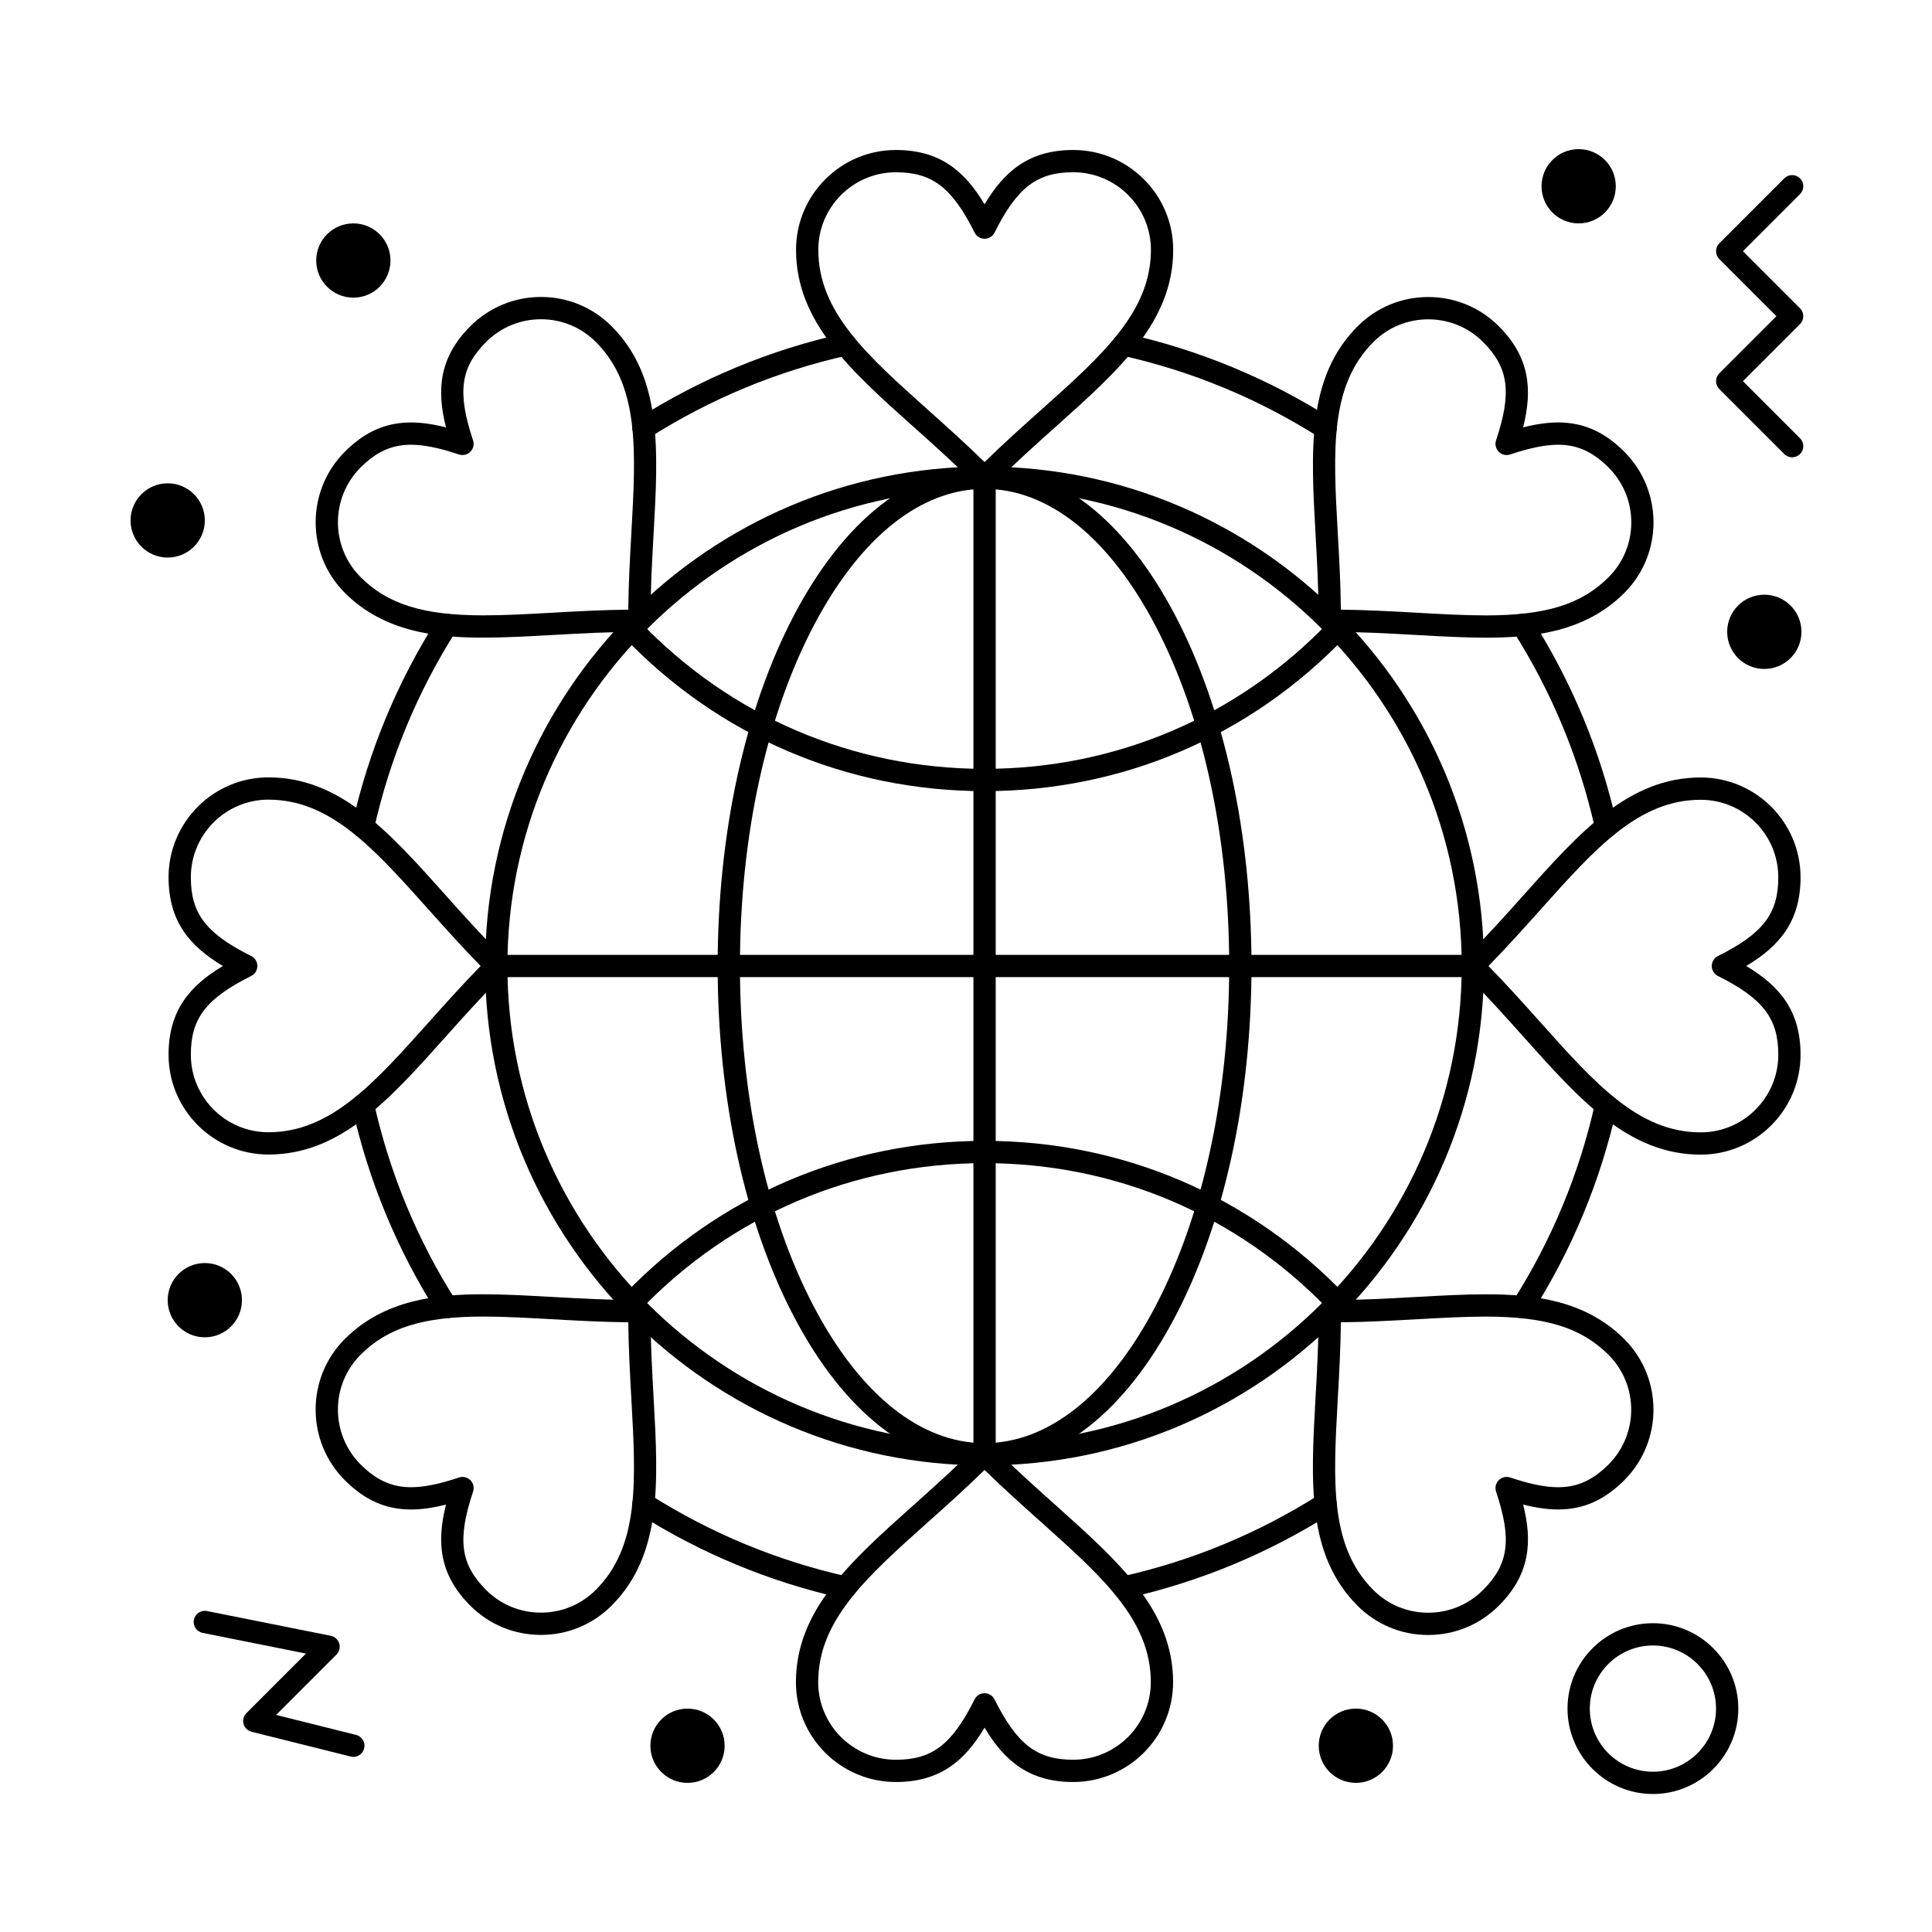
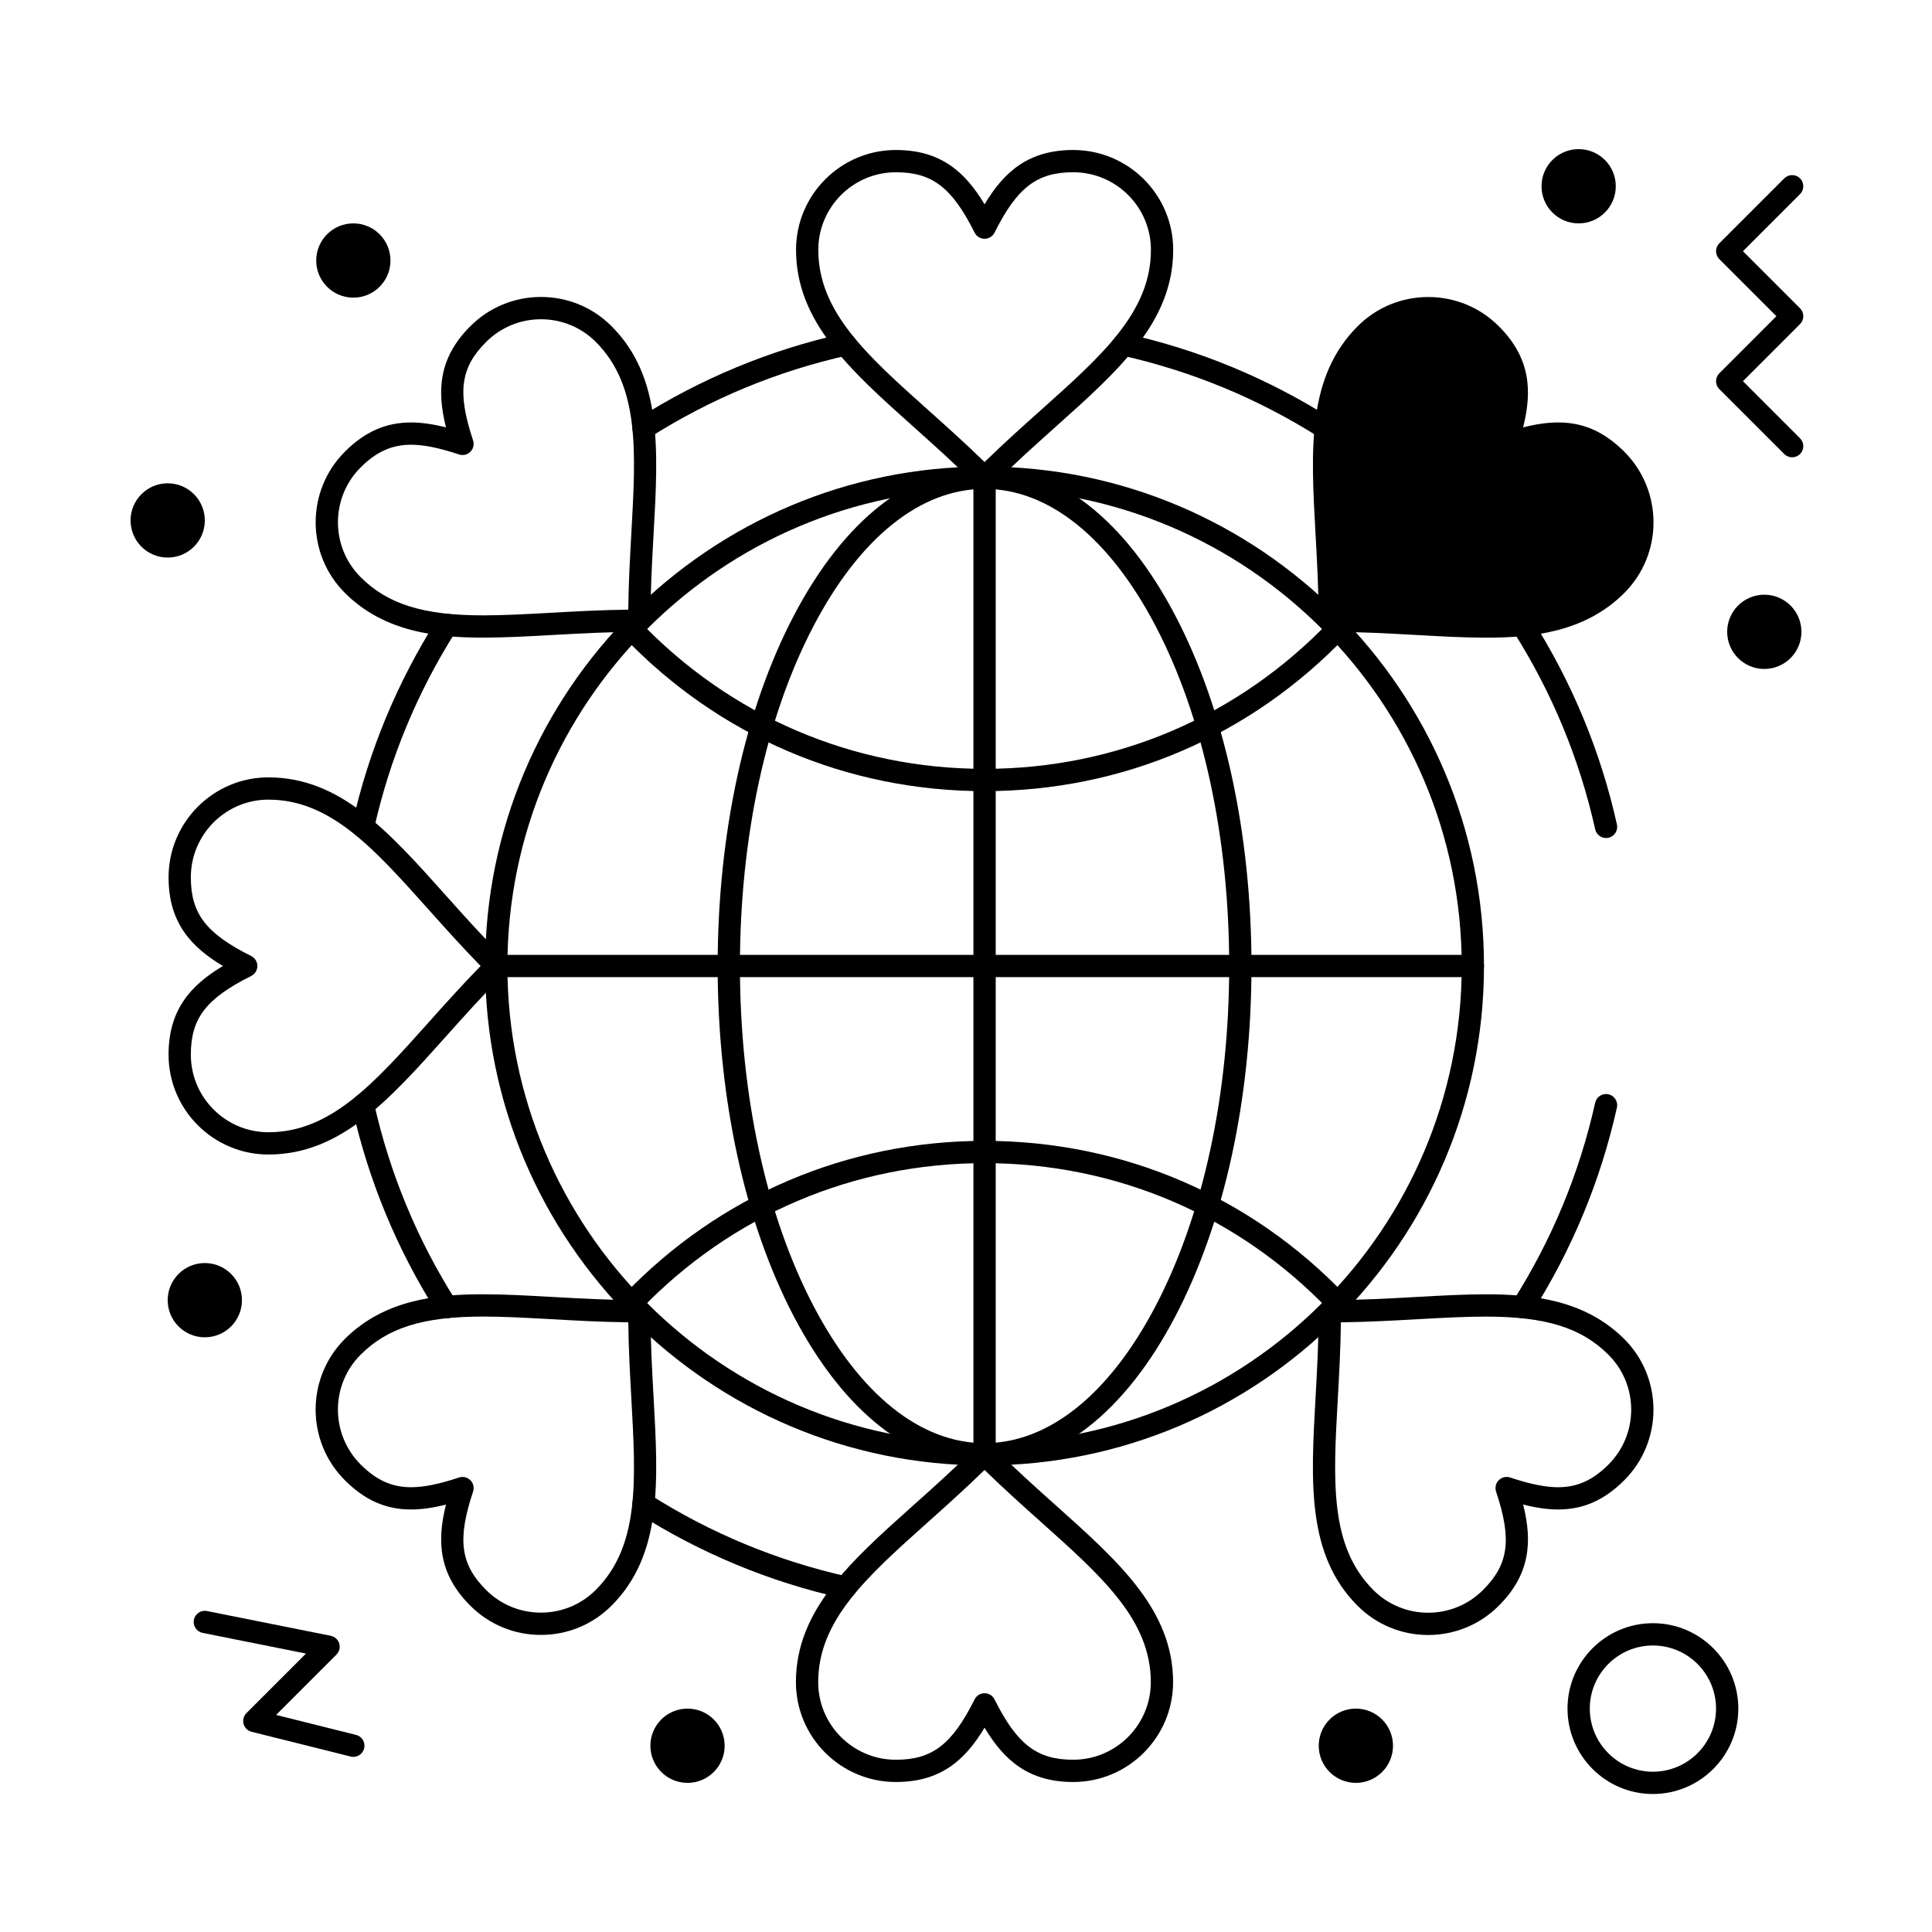
<svg xmlns="http://www.w3.org/2000/svg" fill="#000000" width="800px" height="800px" version="1.1" viewBox="144 144 512 512">
  <g>
    <path d="m404.92 532.35c-19.258 0-37.207-14.02-50.543-39.48-13.02-24.855-20.191-57.836-20.191-92.867s7.172-68.012 20.191-92.867c13.336-25.461 31.289-39.484 50.543-39.484 19.258 0 37.207 14.023 50.543 39.48 13.02 24.855 20.191 57.836 20.191 92.867s-7.172 68.012-20.191 92.867c-13.336 25.461-31.285 39.484-50.543 39.484zm0-258.79c-16.953 0-33.043 12.898-45.312 36.316-12.586 24.027-19.516 56.031-19.516 90.129 0 34.094 6.93 66.102 19.516 90.129 12.266 23.418 28.359 36.316 45.312 36.316s33.043-12.898 45.312-36.316c12.586-24.027 19.516-56.031 19.516-90.129 0-34.094-6.93-66.102-19.516-90.129-12.266-23.418-28.359-36.316-45.312-36.316z" />
    <path d="m404.92 353.66c-36.508 0-70.504-14.551-95.727-40.969-1.125-1.18-1.082-3.047 0.098-4.176 1.18-1.125 3.047-1.082 4.176 0.098 24.098 25.238 56.578 39.141 91.457 39.141 34.883 0 67.363-13.902 91.461-39.145 1.129-1.18 2.996-1.223 4.172-0.098 1.18 1.125 1.223 2.996 0.098 4.176-25.227 26.422-59.223 40.973-95.734 40.973z" />
    <path d="m498.52 492.3c-0.777 0-1.555-0.305-2.137-0.914-24.094-25.242-56.578-39.141-91.461-39.141-34.695 0-67.059 13.773-91.121 38.789-1.129 1.176-3 1.211-4.176 0.082-1.176-1.129-1.211-3-0.082-4.176 25.188-26.18 59.059-40.598 95.375-40.598 36.516 0 70.512 14.551 95.73 40.969 1.125 1.18 1.082 3.047-0.098 4.172-0.566 0.547-1.301 0.816-2.031 0.816z" />
    <path d="m534.32 402.95h-258.79c-1.629 0-2.953-1.32-2.953-2.953 0-1.629 1.32-2.953 2.953-2.953h258.79c1.629 0 2.953 1.32 2.953 2.953-0.004 1.633-1.324 2.953-2.953 2.953z" />
    <path d="m404.92 532.35c-1.629 0-2.953-1.32-2.953-2.953v-258.79c0-1.629 1.32-2.953 2.953-2.953 1.629 0 2.953 1.32 2.953 2.953v258.79c0 1.633-1.32 2.953-2.953 2.953z" />
    <path d="m404.92 532.35c-72.977 0-132.35-59.371-132.35-132.35s59.371-132.35 132.35-132.35c72.977 0 132.35 59.371 132.35 132.35s-59.371 132.35-132.35 132.35zm0-258.79c-69.723 0-126.45 56.723-126.45 126.45s56.723 126.45 126.45 126.45c69.723 0 126.45-56.723 126.45-126.45s-56.723-126.45-126.45-126.45z" />
    <path d="m572.2 193.36c0 5.434-4.406 9.84-9.84 9.84s-9.84-4.406-9.84-9.84c0-5.438 4.406-9.84 9.84-9.84s9.84 4.402 9.84 9.84" />
    <path d="m621.4 311.44c0 5.434-4.406 9.84-9.84 9.84s-9.84-4.406-9.84-9.84 4.406-9.84 9.84-9.84 9.84 4.406 9.84 9.84" />
    <path d="m513.16 606.64c0 5.434-4.406 9.84-9.84 9.84-5.438 0-9.84-4.406-9.84-9.84 0-5.438 4.402-9.84 9.84-9.84 5.434 0 9.84 4.402 9.84 9.84" />
    <path d="m336.04 606.64c0 5.434-4.406 9.84-9.84 9.84-5.434 0-9.84-4.406-9.84-9.84 0-5.438 4.406-9.84 9.84-9.84 5.434 0 9.84 4.402 9.84 9.84" />
    <path d="m208.12 488.56c0 5.434-4.406 9.84-9.84 9.84s-9.84-4.406-9.84-9.84 4.406-9.84 9.84-9.84 9.84 4.406 9.84 9.84" />
    <path d="m198.28 281.92c0 5.434-4.406 9.84-9.84 9.84s-9.84-4.406-9.84-9.84c0-5.434 4.406-9.84 9.84-9.84s9.84 4.406 9.84 9.84" />
    <path d="m247.48 213.04c0 5.434-4.402 9.84-9.84 9.84-5.434 0-9.84-4.406-9.84-9.84 0-5.438 4.406-9.84 9.84-9.84 5.438 0 9.84 4.402 9.84 9.84" />
    <path d="m618.94 265.19c-0.754 0-1.512-0.289-2.086-0.863l-17.219-17.219c-1.152-1.152-1.152-3.023 0-4.176l15.133-15.137-15.133-15.133c-1.152-1.152-1.152-3.023 0-4.176l17.219-17.219c1.152-1.152 3.019-1.152 4.176 0 1.152 1.152 1.152 3.023 0 4.176l-15.133 15.133 15.133 15.133c1.152 1.152 1.152 3.023 0 4.176l-15.133 15.133 15.133 15.133c1.152 1.152 1.152 3.023 0 4.176-0.578 0.574-1.332 0.863-2.09 0.863z" />
    <path d="m237.64 609.59c-0.238 0-0.477-0.027-0.719-0.09l-26.242-6.559c-1.031-0.258-1.844-1.051-2.129-2.074-0.285-1.023 0.004-2.125 0.758-2.875l15.781-15.781-27.391-5.481c-1.598-0.32-2.637-1.875-2.316-3.473 0.32-1.598 1.879-2.637 3.473-2.316l32.801 6.559c1.066 0.215 1.93 0.996 2.246 2.039s0.031 2.172-0.738 2.941l-15.992 15.992 21.184 5.293c1.582 0.395 2.543 1.996 2.148 3.578-0.336 1.348-1.543 2.246-2.863 2.246z" />
    <path d="m495.31 260.43c-0.543 0-1.09-0.148-1.582-0.461-16.191-10.289-33.875-17.621-52.566-21.789-1.59-0.355-2.594-1.934-2.238-3.523 0.355-1.594 1.934-2.59 3.523-2.238 19.359 4.316 37.68 11.91 54.449 22.57 1.375 0.875 1.781 2.699 0.91 4.074-0.566 0.883-1.52 1.367-2.496 1.367z" />
    <path d="m569.62 366.08c-1.352 0-2.57-0.934-2.879-2.309-4.164-18.688-11.496-36.375-21.785-52.57-0.875-1.375-0.469-3.199 0.91-4.074 1.375-0.875 3.203-0.465 4.074 0.91 10.656 16.773 18.25 35.094 22.562 54.449 0.355 1.59-0.648 3.168-2.238 3.523-0.215 0.047-0.434 0.07-0.645 0.07z" />
    <path d="m547.44 493.34c-0.543 0-1.09-0.148-1.582-0.461-1.375-0.875-1.781-2.699-0.91-4.074 10.289-16.191 17.621-33.875 21.789-52.566 0.355-1.59 1.934-2.598 3.523-2.238 1.59 0.355 2.594 1.934 2.238 3.523-4.316 19.359-11.91 37.68-22.566 54.449-0.562 0.883-1.52 1.367-2.492 1.367z" />
-     <path d="m441.79 567.66c-1.352 0-2.57-0.938-2.879-2.312-0.355-1.59 0.648-3.168 2.238-3.523 18.688-4.164 36.375-11.496 52.566-21.785 1.379-0.871 3.199-0.469 4.074 0.91 0.875 1.375 0.469 3.199-0.91 4.074-16.773 10.656-35.094 18.25-54.449 22.562-0.211 0.051-0.426 0.074-0.641 0.074z" />
    <path d="m368.04 567.65c-0.211 0-0.43-0.023-0.645-0.07-19.359-4.316-37.68-11.91-54.449-22.566-1.375-0.875-1.781-2.699-0.906-4.074s2.699-1.781 4.074-0.91c16.191 10.289 33.875 17.621 52.566 21.789 1.59 0.355 2.594 1.934 2.238 3.523-0.309 1.375-1.527 2.309-2.879 2.309z" />
    <path d="m262.39 493.33c-0.977 0-1.93-0.484-2.496-1.367-10.656-16.77-18.25-35.09-22.562-54.449-0.355-1.59 0.648-3.168 2.238-3.523 1.59-0.359 3.168 0.648 3.523 2.238 4.168 18.688 11.496 36.375 21.785 52.566 0.875 1.375 0.469 3.199-0.91 4.074-0.488 0.309-1.035 0.461-1.578 0.461z" />
    <path d="m240.22 366.07c-0.211 0-0.43-0.023-0.645-0.07-1.59-0.355-2.594-1.934-2.238-3.523 4.316-19.359 11.91-37.676 22.57-54.449 0.875-1.375 2.699-1.781 4.074-0.91 1.375 0.875 1.781 2.699 0.91 4.074-10.289 16.191-17.621 33.879-21.789 52.566-0.309 1.379-1.531 2.312-2.883 2.312z" />
    <path d="m314.54 260.42c-0.977 0-1.93-0.484-2.496-1.371-0.875-1.375-0.469-3.199 0.91-4.074 16.773-10.656 35.094-18.25 54.449-22.562 1.59-0.355 3.168 0.648 3.523 2.238 0.355 1.59-0.648 3.168-2.238 3.523-18.688 4.164-36.375 11.496-52.57 21.785-0.488 0.312-1.039 0.461-1.578 0.461z" />
    <path d="m404.92 273.55c-0.754 0-1.512-0.289-2.086-0.863-5.707-5.707-11.359-10.762-16.828-15.652-16.66-14.898-31.047-27.77-31.047-46.828 0-14.586 11.867-26.457 26.457-26.457 11.68 0 18.242 5.59 23.504 14.398 5.262-8.809 11.824-14.398 23.504-14.398 14.605 0 26.484 11.867 26.484 26.457 0 19.051-14.387 31.914-31.047 46.809-5.477 4.894-11.141 9.961-16.855 15.676-0.574 0.57-1.328 0.859-2.086 0.859zm-23.504-83.898c-11.332 0-20.555 9.219-20.555 20.555 0 16.422 12.832 27.898 29.078 42.426 4.867 4.352 9.879 8.836 14.98 13.816 5.109-4.992 10.133-9.48 15.008-13.84 16.246-14.523 29.078-25.996 29.078-42.406 0-11.332-9.23-20.555-20.578-20.555-9.617 0-14.883 4.035-20.863 15.996-0.5 1-1.523 1.633-2.641 1.633s-2.141-0.633-2.641-1.633c-5.984-11.957-11.246-15.992-20.867-15.992z" />
    <path d="m428.42 616.25c-11.68 0-18.242-5.594-23.504-14.398-5.262 8.809-11.824 14.398-23.504 14.398-14.605 0-26.484-11.867-26.484-26.457 0-19.051 14.387-31.914 31.047-46.809 5.477-4.894 11.141-9.961 16.855-15.676 1.105-1.105 3.066-1.105 4.176 0 5.707 5.707 11.359 10.762 16.828 15.652 16.66 14.902 31.047 27.77 31.047 46.828-0.004 14.59-11.871 26.461-26.461 26.461zm-23.504-23.531c1.117 0 2.141 0.633 2.641 1.633 5.981 11.961 11.246 15.996 20.863 15.996 11.332 0 20.555-9.219 20.555-20.555 0-16.422-12.832-27.898-29.078-42.426-4.867-4.352-9.879-8.836-14.98-13.816-5.109 4.988-10.133 9.48-15.008 13.84-16.246 14.523-29.078 25.996-29.078 42.406 0 11.332 9.23 20.555 20.582 20.555 9.621 0 14.883-4.039 20.863-15.996 0.5-1.008 1.523-1.637 2.641-1.637z" />
-     <path d="m537.79 312.99c-5.769 0-11.895-0.344-18.375-0.707-7.332-0.41-14.918-0.836-23-0.836-1.629 0-2.953-1.32-2.953-2.953 0-8.07-0.422-15.645-0.832-22.969-1.246-22.316-2.316-41.59 11.16-55.066 4.996-4.996 11.641-7.746 18.707-7.746 7.07 0 13.715 2.75 18.707 7.746 8.258 8.258 8.945 16.852 6.438 26.801 3.504-0.887 6.523-1.309 9.277-1.309 6.672 0 12.238 2.461 17.527 7.75 10.324 10.324 10.336 27.117 0.02 37.434-10.441 10.449-24.402 11.855-36.676 11.855zm-38.441-7.426c7.144 0.086 13.867 0.461 20.395 0.828 6.398 0.359 12.441 0.695 18.047 0.695 15.898 0 25.312-2.934 32.5-10.121 3.883-3.883 6.016-9.043 6.016-14.535-0.004-5.492-2.144-10.66-6.035-14.551-4.164-4.164-8.281-6.019-13.352-6.019-3.398 0-7.438 0.82-12.715 2.578-1.059 0.352-2.231 0.078-3.019-0.715-0.793-0.789-1.066-1.961-0.715-3.019 4.227-12.688 3.359-19.262-3.441-26.066-3.879-3.879-9.043-6.016-14.535-6.016-5.492 0-10.652 2.137-14.535 6.016-11.609 11.609-10.652 28.801-9.441 50.562 0.371 6.519 0.746 13.234 0.832 20.363z" />
+     <path d="m537.79 312.99c-5.769 0-11.895-0.344-18.375-0.707-7.332-0.41-14.918-0.836-23-0.836-1.629 0-2.953-1.32-2.953-2.953 0-8.07-0.422-15.645-0.832-22.969-1.246-22.316-2.316-41.59 11.16-55.066 4.996-4.996 11.641-7.746 18.707-7.746 7.07 0 13.715 2.75 18.707 7.746 8.258 8.258 8.945 16.852 6.438 26.801 3.504-0.887 6.523-1.309 9.277-1.309 6.672 0 12.238 2.461 17.527 7.75 10.324 10.324 10.336 27.117 0.02 37.434-10.441 10.449-24.402 11.855-36.676 11.855zm-38.441-7.426z" />
    <path d="m287.34 577.27c-7.066 0-13.711-2.75-18.707-7.746-8.258-8.258-8.945-16.852-6.438-26.801-3.504 0.887-6.523 1.309-9.273 1.309-6.672 0-12.238-2.461-17.527-7.75-10.324-10.324-10.336-27.121-0.02-37.434 10.441-10.441 24.398-11.852 36.676-11.852 5.769 0 11.895 0.344 18.375 0.707 7.336 0.41 14.922 0.836 23.004 0.836 1.629 0 2.953 1.32 2.953 2.953 0 8.07 0.422 15.645 0.832 22.969 1.242 22.316 2.316 41.59-11.16 55.066-5 4.992-11.645 7.742-18.715 7.742zm-20.773-41.871c0.77 0 1.523 0.301 2.09 0.863 0.793 0.793 1.066 1.961 0.715 3.019-4.227 12.688-3.359 19.262 3.441 26.066 3.879 3.879 9.043 6.016 14.535 6.016s10.652-2.137 14.535-6.016c11.609-11.609 10.652-28.801 9.438-50.562-0.363-6.519-0.738-13.23-0.82-20.359-7.144-0.086-13.867-0.461-20.398-0.828-6.394-0.355-12.438-0.695-18.043-0.695-15.898 0-25.312 2.93-32.5 10.121-8.016 8.016-8.004 21.062 0.02 29.086 4.164 4.164 8.281 6.019 13.352 6.019 3.398 0 7.438-0.82 12.715-2.578 0.293-0.102 0.609-0.152 0.922-0.152z" />
-     <path d="m594.71 449.99c-19.051 0-31.914-14.387-46.809-31.047-4.898-5.477-9.961-11.141-15.676-16.855-0.555-0.555-0.863-1.305-0.863-2.086s0.312-1.535 0.863-2.086c5.707-5.707 10.762-11.359 15.652-16.828 14.902-16.66 27.77-31.047 46.828-31.047 14.586 0 26.457 11.867 26.457 26.457 0 11.68-5.594 18.242-14.398 23.504 8.809 5.262 14.398 11.824 14.398 23.504 0 14.602-11.867 26.484-26.453 26.484zm-56.246-49.988c4.988 5.109 9.48 10.133 13.84 15.008 14.523 16.246 25.996 29.078 42.406 29.078 11.332 0 20.555-9.23 20.555-20.578 0-9.617-4.039-14.883-15.996-20.863-1-0.5-1.633-1.523-1.633-2.641 0-1.117 0.633-2.141 1.633-2.641 11.961-5.981 15.996-11.246 15.996-20.863 0-11.332-9.219-20.555-20.555-20.555-16.422 0-27.898 12.832-42.426 29.078-4.356 4.863-8.836 9.871-13.82 14.977z" />
    <path d="m215.13 449.96c-14.586 0-26.457-11.867-26.457-26.457 0-11.68 5.59-18.242 14.398-23.504-8.809-5.262-14.398-11.824-14.398-23.504 0-14.605 11.867-26.484 26.457-26.484 19.051 0 31.914 14.387 46.809 31.047 4.894 5.477 9.961 11.141 15.676 16.855 1.152 1.152 1.152 3.023 0 4.176-5.707 5.707-10.762 11.359-15.652 16.828-14.906 16.652-27.773 31.043-46.832 31.043zm0-94.047c-11.332 0-20.555 9.23-20.555 20.582 0 9.621 4.035 14.883 15.996 20.863 1 0.5 1.633 1.523 1.633 2.641s-0.633 2.141-1.633 2.641c-11.961 5.981-15.996 11.246-15.996 20.863 0 11.332 9.219 20.555 20.555 20.555 16.422 0 27.898-12.832 42.426-29.078 4.352-4.863 8.836-9.879 13.816-14.98-4.992-5.109-9.48-10.133-13.84-15.008-14.52-16.246-25.992-29.078-42.402-29.078z" />
    <path d="m522.47 577.29c-7.066 0-13.707-2.75-18.699-7.742-13.473-13.473-12.395-32.738-11.145-55.051 0.41-7.336 0.836-14.918 0.836-23.004 0-1.629 1.32-2.953 2.953-2.953 8.07 0 15.645-0.422 22.969-0.832 6.473-0.359 12.586-0.703 18.348-0.703 12.293 0 26.266 1.41 36.719 11.859 10.312 10.316 10.312 27.098 0 37.414-5.285 5.285-10.855 7.75-17.527 7.75-2.754 0-5.773-0.422-9.277-1.309 2.508 9.949 1.82 18.543-6.438 26.801-5.008 5.012-11.664 7.769-18.738 7.769zm-23.121-82.863c-0.086 7.144-0.461 13.867-0.828 20.398-1.219 21.758-2.18 38.941 9.426 50.547 3.879 3.879 9.039 6.016 14.527 6.016 5.496 0 10.668-2.144 14.559-6.035 6.801-6.801 7.672-13.379 3.441-26.066-0.352-1.059-0.078-2.231 0.715-3.019 0.789-0.793 1.961-1.066 3.019-0.715 5.277 1.758 9.316 2.578 12.715 2.578 5.07 0 9.188-1.855 13.352-6.019 8.012-8.016 8.012-21.055 0-29.066-7.195-7.195-16.625-10.133-32.543-10.133-5.598 0-11.633 0.336-18.02 0.691-6.523 0.367-13.234 0.738-20.363 0.824z" />
    <path d="m272.11 312.98c-12.293 0-26.266-1.41-36.719-11.859-10.316-10.316-10.316-27.102 0-37.414 5.285-5.285 10.855-7.75 17.527-7.75 2.754 0 5.773 0.422 9.273 1.309-2.508-9.949-1.82-18.543 6.438-26.801 5.004-5.008 11.66-7.766 18.734-7.766 7.066 0 13.707 2.75 18.699 7.746 13.473 13.473 12.395 32.738 11.145 55.051-0.41 7.336-0.836 14.918-0.836 23 0 1.629-1.32 2.953-2.953 2.953-8.07 0-15.645 0.422-22.969 0.832-6.465 0.359-12.578 0.699-18.34 0.699zm-19.191-51.121c-5.07 0-9.188 1.855-13.352 6.019-8.012 8.016-8.012 21.055 0 29.066 7.195 7.195 16.625 10.133 32.543 10.133 5.598 0 11.633-0.336 18.02-0.691 6.519-0.363 13.23-0.738 20.363-0.82 0.086-7.144 0.461-13.867 0.828-20.398 1.219-21.758 2.18-38.941-9.426-50.547-3.879-3.879-9.039-6.016-14.527-6.016-5.496 0-10.668 2.144-14.559 6.035-6.801 6.801-7.672 13.379-3.441 26.062 0.352 1.062 0.078 2.231-0.715 3.019-0.789 0.789-1.961 1.066-3.019 0.715-5.277-1.758-9.316-2.578-12.715-2.578z" />
    <path d="m582.04 619.43c-12.48 0-22.633-10.152-22.633-22.633s10.152-22.633 22.633-22.633c12.48 0 22.633 10.152 22.633 22.633s-10.152 22.633-22.633 22.633zm0-39.359c-9.223 0-16.727 7.504-16.727 16.727s7.504 16.727 16.727 16.727c9.223 0 16.727-7.504 16.727-16.727s-7.504-16.727-16.727-16.727z" />
  </g>
</svg>